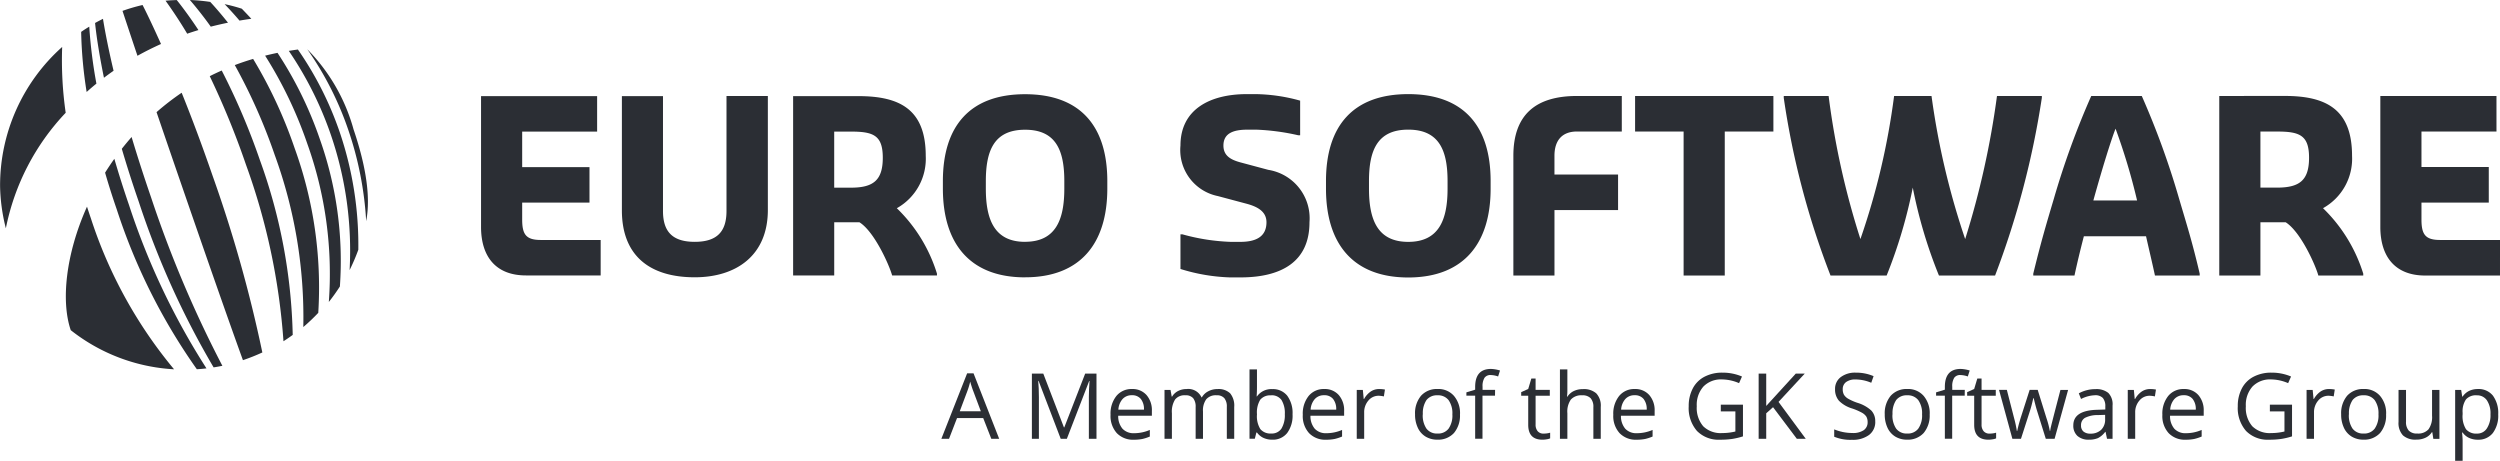
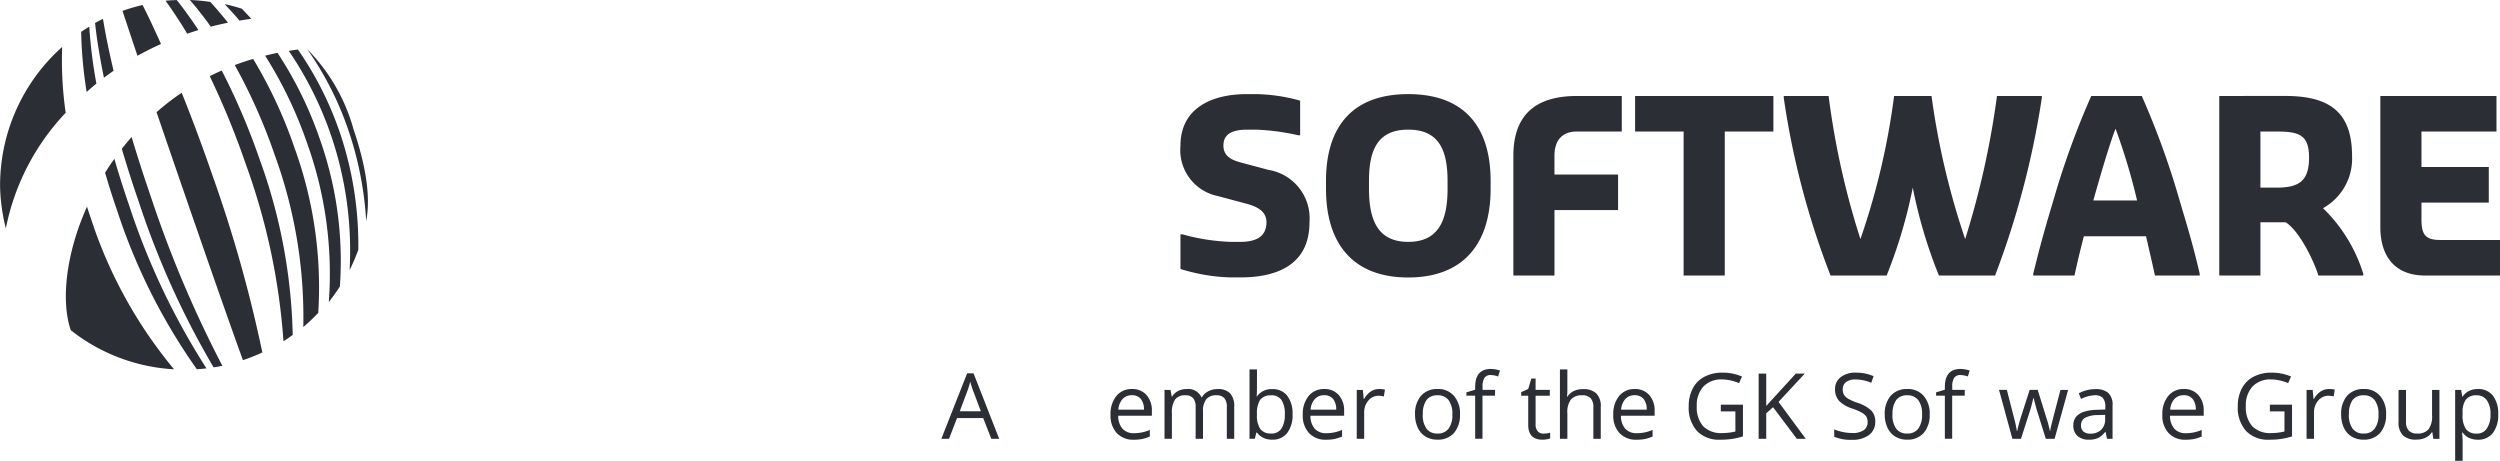
<svg xmlns="http://www.w3.org/2000/svg" width="159.715" height="29.438" viewBox="0 0 159.715 29.438">
  <defs>
    <style>.a{fill:#2b2e34;}</style>
  </defs>
  <g transform="translate(-1355.042 -2949.864)">
    <g transform="translate(1355.042 2952.864)">
      <path class="a" d="M3.9,7.352c-.085-.247-.168-.5-.247-.743C2.292,9.645,1.985,12.652,2.615,14.5a11.681,11.681,0,0,0,6.6,2.5A29.111,29.111,0,0,1,3.9,7.352M2.067-3.593A11.853,11.853,0,0,0-1.9,5.292a11.651,11.651,0,0,0,.369,2.7A14.959,14.959,0,0,1,2.292.611a23.506,23.506,0,0,1-.225-4.2" transform="translate(1.905 3.593)" />
    </g>
    <g transform="translate(1360.227 2949.864)">
      <path class="a" d="M6.3.974C5.967.554,5.51.011,5.166-.354a12.191,12.191,0,0,0-1.3-.122C4.273-.007,4.8.66,5.2,1.227c.359-.091.728-.177,1.1-.253M-1.685.727c-.171.085-.338.171-.506.265.1.99.314,2.26.567,3.5.2-.152.405-.3.615-.448-.28-1.176-.527-2.382-.676-3.314m6.1.719C3.987.794,3.454.057,3.027-.473c-.241.009-.478.021-.716.043.42.582.953,1.38,1.383,2.108.235-.082.472-.158.716-.232m9.9,6.3a11.735,11.735,0,0,0-2.946-5.078A20.443,20.443,0,0,1,13.978,7.8a21.852,21.852,0,0,1,1.151,5.852c.119-.667.387-2.373-.822-5.906M5.9,4.029c-.262.116-.518.235-.765.362a51.766,51.766,0,0,1,2.315,5.657A41.493,41.493,0,0,1,9.845,21.325c.2-.128.4-.265.591-.405a34.891,34.891,0,0,0-2.1-11.176A43.253,43.253,0,0,0,5.9,4.029M2.022,2.336C1.623,1.452,1.2.538.843-.156A11.472,11.472,0,0,0-.439.219c.265.8.612,1.846.956,2.869q.717-.4,1.5-.752m5.885.953c-.4.119-.789.25-1.167.393A35.915,35.915,0,0,1,9.284,9.418a30.247,30.247,0,0,1,1.828,11,12.245,12.245,0,0,0,.956-.908A26.111,26.111,0,0,0,10.554,8.979a29.4,29.4,0,0,0-2.647-5.69m2.854-.6c-.192.024-.387.055-.576.085a22.52,22.52,0,0,1,2.7,5.4,22.808,22.808,0,0,1,1.185,8.605,12.233,12.233,0,0,0,.557-1.3,22.418,22.418,0,0,0-1.185-7.5,21.4,21.4,0,0,0-2.681-5.3M-.96,9.67c-.207.292-.405.588-.591.886.222.768.469,1.55.743,2.339A37.953,37.953,0,0,0,4.31,23.113c.207-.012.411-.03.615-.055A45.431,45.431,0,0,1-.022,12.625c-.344-1-.658-1.992-.938-2.955M-3.08,1.565A27.505,27.505,0,0,0-2.73,5.4c.2-.18.408-.359.624-.533a31.206,31.206,0,0,1-.457-3.64c-.177.107-.35.216-.518.335M3.341,5.449a16.377,16.377,0,0,0-1.605,1.24c.509,1.493,1.06,3.1,1.636,4.767C4.91,15.915,6.3,19.9,7.255,22.534a12.5,12.5,0,0,0,1.24-.493A86.417,86.417,0,0,0,5.327,10.782C4.672,8.882,4,7.081,3.341,5.449m-3.2,2.83c-.216.247-.426.5-.624.752C-.162,10.124.2,11.257.6,12.412A54.072,54.072,0,0,0,5.382,22.994c.189-.027.375-.064.56-.1A73.015,73.015,0,0,1,1.389,12.141C.932,10.813.514,9.518.143,8.278M9.464,2.9c-.268.055-.533.116-.792.18A26.619,26.619,0,0,1,11.365,8.7a24.658,24.658,0,0,1,1.377,10.116,12.118,12.118,0,0,0,.707-.99,23.246,23.246,0,0,0-1.276-9.4A24.4,24.4,0,0,0,9.464,2.9M7.791.724C7.673.59,7.307.209,7.185.081a10.106,10.106,0,0,0-1.1-.292c.262.271.7.749.95,1.051.25-.043.5-.082.758-.116" transform="translate(3.08 0.476)" />
    </g>
    <g transform="translate(1385.774 2955.883)">
-       <path class="a" d="M23.346,6.335c-1.968,0-2.507-1.432-2.507-3.4V2.457c0-1.971.539-3.284,2.507-3.284S25.853.486,25.853,2.457v.475c0,1.971-.536,3.4-2.507,3.4m0,2.269c3.521,0,5.254-2.151,5.254-5.672V2.457c0-3.521-1.733-5.553-5.254-5.553s-5.251,2.032-5.251,5.553v.475c0,3.521,1.73,5.672,5.251,5.672M11.152,2.874V-.708h1.075c1.432,0,2.029.241,2.029,1.672s-.6,1.91-2.029,1.91ZM8.527,8.485h2.626v-3.4h1.611c.956.594,1.91,2.745,2.09,3.4h2.863V8.366a9.849,9.849,0,0,0-2.565-4.179A3.622,3.622,0,0,0,17,.843c0-2.982-1.675-3.817-4.3-3.817H8.527ZM2.243,8.6c2.626,0,4.67-1.374,4.67-4.3v-7.28H4.271V4.367c0,1.31-.6,1.968-2.029,1.968S.214,5.677.214,4.367V-2.974H-2.412v7.3C-2.412,7.23-.621,8.6,2.243,8.6M-8.544,8.485h4.776V6.216h-3.82c-.956,0-1.194-.359-1.194-1.313V3.828h4.3V1.561h-4.3V-.708h4.788V-2.974H-11.41V5.381c0,1.91.956,3.1,2.866,3.1" transform="translate(11.41 3.096)" />
-     </g>
+       </g>
    <g transform="translate(1430.457 2955.877)">
      <path class="a" d="M17.013.08c-2.629,0-4.06,1.194-4.06,3.823v7.649h2.626V7.369h4.063V5.1H15.578V3.9c0-.969.478-1.55,1.435-1.55H19.88V.08Zm3.716,0V2.352h3.1v9.2h2.629v-9.2h3.107V.08Zm23.12,0a54.459,54.459,0,0,1-2.032,9.141A48.854,48.854,0,0,1,39.667.08H37.276a45.738,45.738,0,0,1-2.151,9.141A50.779,50.779,0,0,1,33.093.08H30.227V.2a51.837,51.837,0,0,0,2.988,11.35H36.8A31.52,31.52,0,0,0,38.47,5.934a30.279,30.279,0,0,0,1.672,5.617h3.585A54.918,54.918,0,0,0,46.715.2V.08Zm7.576,2.09A39.693,39.693,0,0,1,52.8,6.757H50.005c.554-2,1.133-3.872,1.419-4.587M49.871.08A51.9,51.9,0,0,0,47.48,6.653C47,8.265,46.661,9.4,46.167,11.433v.119H48.8c.149-.7.359-1.584.6-2.51h3.972c.21.926.42,1.809.57,2.51H56.8v-.119c-.475-2.035-.838-3.168-1.313-4.779A51.9,51.9,0,0,0,53.1.08ZM60.679,2.352h1.072c1.435,0,2.035.238,2.035,1.672s-.6,1.91-2.035,1.91H60.679ZM58.05.08V11.551h2.629V8.146H62.29c.956.6,1.913,2.748,2.09,3.406h2.869v-.119a9.9,9.9,0,0,0-2.571-4.185A3.615,3.615,0,0,0,66.533,3.9c0-2.985-1.675-3.823-4.3-3.823Zm10.29,0V8.444c0,1.91.953,3.107,2.866,3.107h4.779V9.279H72.162c-.956,0-1.194-.359-1.194-1.313V6.891h4.3V4.618h-4.3V2.352H75.76V.08ZM-4.075-.039c-2.33,0-4.24.956-4.24,3.287A3,3,0,0,0-5.927,6.474l1.791.478c.688.18,1.316.478,1.316,1.194C-2.82,9.1-3.536,9.4-4.492,9.4h-.6A13.038,13.038,0,0,1-8.184,8.92h-.131v2.211a11.767,11.767,0,0,0,3.153.539h.768c2.519-.024,4.322-.99,4.322-3.524A3.135,3.135,0,0,0-2.7,4.8L-4.492,4.32c-.6-.164-1.078-.417-1.078-1.072,0-.838.719-1.017,1.557-1.017h.536A14.309,14.309,0,0,1-.791,2.59h.122V.378A11.08,11.08,0,0,0-3.478-.039ZM3.729,6V5.514c0-1.968.539-3.284,2.507-3.284S8.749,3.546,8.749,5.514V6c0,1.971-.539,3.4-2.513,3.4S3.729,7.966,3.729,6M.982,5.514V6c0,3.494,1.7,5.638,5.166,5.675h.18C9.794,11.634,11.5,9.489,11.5,6V5.514c0-3.521-1.733-5.553-5.261-5.553S.982,1.993.982,5.514" transform="translate(8.315 0.039)" />
    </g>
    <g transform="translate(1415.181 2973.713)">
      <path class="a" d="M2.144,2.811,1.626,1.486H-.046L-.558,2.811h-.49L.6-1.374h.408L2.647,2.811Zm-.67-1.761L.99-.241C.926-.405.862-.606.795-.844a4.789,4.789,0,0,1-.18.6L.128,1.051Z" transform="translate(1.048 1.374)" />
    </g>
    <g transform="translate(1420.965 2973.731)">
-       <path class="a" d="M1.238,2.8-.176-.9H-.2c.027.292.043.643.043,1.045V2.8H-.605V-1.368H.123L1.442,2.068h.024L2.8-1.368h.722V2.8H3.035V.115c0-.308.015-.643.043-1.005H3.053L1.628,2.8Z" transform="translate(0.605 1.368)" />
-     </g>
+       </g>
    <g transform="translate(1425.99 2974.718)">
      <path class="a" d="M1,2.175A1.43,1.43,0,0,1-.091,1.752,1.635,1.635,0,0,1-.49.582a1.8,1.8,0,0,1,.372-1.2,1.238,1.238,0,0,1,1-.445,1.176,1.176,0,0,1,.929.387A1.473,1.473,0,0,1,2.151.341v.3H0a1.236,1.236,0,0,0,.277.835.966.966,0,0,0,.743.283,2.522,2.522,0,0,0,1-.21v.423a2.867,2.867,0,0,1-.475.155A2.738,2.738,0,0,1,1,2.175M.875-.667a.772.772,0,0,0-.6.247A1.122,1.122,0,0,0,.01.256H1.645a1.034,1.034,0,0,0-.2-.685.7.7,0,0,0-.57-.238" transform="translate(0.49 1.063)" />
    </g>
    <g transform="translate(1429.438 2974.719)">
      <path class="a" d="M2.674,2.136V.1a.843.843,0,0,0-.158-.56.62.62,0,0,0-.5-.186.8.8,0,0,0-.655.253,1.21,1.21,0,0,0-.21.78V2.136H.682V.1a.86.86,0,0,0-.158-.56.622.622,0,0,0-.5-.186.772.772,0,0,0-.652.265A1.452,1.452,0,0,0-.835.5V2.136h-.472V-.989h.384l.076.429h.024A.927.927,0,0,1-.445-.916,1.152,1.152,0,0,1,.1-1.044a.926.926,0,0,1,.956.53h.024A.975.975,0,0,1,1.486-.9a1.226,1.226,0,0,1,.6-.143,1.069,1.069,0,0,1,.8.271A1.231,1.231,0,0,1,3.146.1V2.136Z" transform="translate(1.307 1.044)" />
    </g>
    <g transform="translate(1434.868 2973.462)">
      <path class="a" d="M.976.847a1.163,1.163,0,0,1,.956.42,1.855,1.855,0,0,1,.341,1.191,1.858,1.858,0,0,1-.344,1.194,1.16,1.16,0,0,1-.953.426,1.331,1.331,0,0,1-.557-.113A1.054,1.054,0,0,1,0,3.619H-.038l-.1.4H-.477V-.414H0V.664c0,.241-.006.457-.021.649H0A1.124,1.124,0,0,1,.976.847m-.067.4a.826.826,0,0,0-.7.277A1.572,1.572,0,0,0,0,2.458,1.562,1.562,0,0,0,.214,3.4a.834.834,0,0,0,.7.283.735.735,0,0,0,.652-.317,1.661,1.661,0,0,0,.213-.914,1.594,1.594,0,0,0-.213-.911.765.765,0,0,0-.661-.3" transform="translate(0.477 0.414)" />
    </g>
    <g transform="translate(1438.272 2974.718)">
      <path class="a" d="M1,2.175A1.43,1.43,0,0,1-.091,1.752,1.622,1.622,0,0,1-.49.582a1.8,1.8,0,0,1,.372-1.2,1.234,1.234,0,0,1,1-.445,1.176,1.176,0,0,1,.929.387A1.473,1.473,0,0,1,2.151.341v.3H0a1.236,1.236,0,0,0,.277.835.966.966,0,0,0,.743.283,2.522,2.522,0,0,0,1-.21v.423a2.867,2.867,0,0,1-.475.155A2.738,2.738,0,0,1,1,2.175M.875-.667a.772.772,0,0,0-.6.247A1.122,1.122,0,0,0,.01.256H1.645a1.034,1.034,0,0,0-.2-.685.7.7,0,0,0-.57-.238" transform="translate(0.49 1.063)" />
    </g>
    <g transform="translate(1441.719 2974.718)">
      <path class="a" d="M.958,0a1.991,1.991,0,0,1,.375.034L1.265.472A1.677,1.677,0,0,0,.924.429.837.837,0,0,0,.275.737,1.129,1.129,0,0,0,.007,1.5V3.18H-.468V.058h.39l.055.579H0A1.383,1.383,0,0,1,.418.164.952.952,0,0,1,.958,0" transform="translate(0.468)" />
    </g>
    <g transform="translate(1445.445 2974.716)">
      <path class="a" d="M1.927,1.086a1.731,1.731,0,0,1-.384,1.194,1.368,1.368,0,0,1-1.063.426,1.421,1.421,0,0,1-.746-.195,1.288,1.288,0,0,1-.5-.564,1.963,1.963,0,0,1-.177-.862A1.737,1.737,0,0,1-.561-.1,1.357,1.357,0,0,1,.5-.531a1.313,1.313,0,0,1,1.042.439,1.7,1.7,0,0,1,.387,1.179m-2.379,0A1.483,1.483,0,0,0-.214,2a.832.832,0,0,0,.7.314A.841.841,0,0,0,1.2,2a1.466,1.466,0,0,0,.241-.914A1.449,1.449,0,0,0,1.2.182a.846.846,0,0,0-.71-.311.843.843,0,0,0-.7.3,1.492,1.492,0,0,0-.235.911" transform="translate(0.942 0.531)" />
    </g>
    <g transform="translate(1448.724 2973.434)">
      <path class="a" d="M1.228,1.148h-.8V3.9H-.04V1.148H-.6V.935L-.04.764V.59Q-.04-.561.966-.561a2.161,2.161,0,0,1,.582.1l-.122.381A1.506,1.506,0,0,0,.957-.171a.452.452,0,0,0-.4.177A1,1,0,0,0,.433.578v.2h.8Z" transform="translate(0.6 0.561)" />
    </g>
    <g transform="translate(1452.225 2974.05)">
      <path class="a" d="M.956,2.361A1.61,1.61,0,0,0,1.2,2.343a1.221,1.221,0,0,0,.183-.04v.362a.8.8,0,0,1-.225.061,1.481,1.481,0,0,1-.268.024q-.909,0-.908-.953V-.06H-.467V-.289l.448-.2.2-.667H.453v.725h.908V-.06H.453V1.776a.634.634,0,0,0,.134.433.473.473,0,0,0,.369.152" transform="translate(0.467 1.154)" />
    </g>
    <g transform="translate(1454.698 2973.463)">
      <path class="a" d="M1.436,2.979V.96A.825.825,0,0,0,1.263.387.712.712,0,0,0,.717.2.888.888,0,0,0,0,.469a1.342,1.342,0,0,0-.225.877V2.979H-.7V-1.456h.475V-.113a2.9,2.9,0,0,1-.024.4h.027a.987.987,0,0,1,.4-.356A1.3,1.3,0,0,1,.763-.195a1.192,1.192,0,0,1,.859.271,1.144,1.144,0,0,1,.286.865V2.979Z" transform="translate(0.702 1.456)" />
    </g>
    <g transform="translate(1458.109 2974.718)">
      <path class="a" d="M1,2.175A1.43,1.43,0,0,1-.091,1.752,1.622,1.622,0,0,1-.49.582a1.8,1.8,0,0,1,.372-1.2,1.234,1.234,0,0,1,1-.445,1.176,1.176,0,0,1,.929.387A1.473,1.473,0,0,1,2.151.341v.3H0a1.236,1.236,0,0,0,.277.835.966.966,0,0,0,.743.283,2.522,2.522,0,0,0,1-.21v.423a2.867,2.867,0,0,1-.475.155A2.738,2.738,0,0,1,1,2.175M.875-.667a.772.772,0,0,0-.6.247A1.122,1.122,0,0,0,.01.256H1.645a1.034,1.034,0,0,0-.2-.685.7.7,0,0,0-.57-.238" transform="translate(0.49 1.063)" />
    </g>
    <g transform="translate(1462.927 2973.671)">
      <path class="a" d="M1.377,1.373H2.793V3.4a4.608,4.608,0,0,1-.673.161,5.076,5.076,0,0,1-.792.052,1.926,1.926,0,0,1-1.474-.56A2.224,2.224,0,0,1-.673,1.473,2.391,2.391,0,0,1-.411.334,1.755,1.755,0,0,1,.338-.412,2.419,2.419,0,0,1,1.487-.671a3.121,3.121,0,0,1,1.243.247L2.544,0A2.815,2.815,0,0,0,1.456-.238,1.561,1.561,0,0,0,.268.215,1.754,1.754,0,0,0-.158,1.473,1.8,1.8,0,0,0,.253,2.753a1.587,1.587,0,0,0,1.209.436,3.56,3.56,0,0,0,.847-.1V1.805H1.377Z" transform="translate(0.673 0.671)" />
    </g>
    <g transform="translate(1467.395 2973.731)">
      <path class="a" d="M1.594,0-.295,2.068V0H-.779V4.167h.484V2.537l.436-.39,1.52,2.02h.57L.491,1.809,2.167,0Z" transform="translate(0.779)" />
    </g>
    <path class="a" d="M1.762,2.1a1.031,1.031,0,0,1-.4.859,1.738,1.738,0,0,1-1.084.308A2.7,2.7,0,0,1-.861,3.07V2.6a3.183,3.183,0,0,0,.56.171,3.079,3.079,0,0,0,.6.061,1.22,1.22,0,0,0,.731-.183.606.606,0,0,0,.244-.512.7.7,0,0,0-.085-.356.817.817,0,0,0-.292-.253,3.846,3.846,0,0,0-.618-.265A1.982,1.982,0,0,1-.556.773,1.086,1.086,0,0,1-.806.03.925.925,0,0,1-.444-.738a1.509,1.509,0,0,1,.956-.286A2.813,2.813,0,0,1,1.655-.8l-.149.423A2.556,2.556,0,0,0,.5-.588a.969.969,0,0,0-.6.164.546.546,0,0,0-.216.46A.714.714,0,0,0-.237.389.771.771,0,0,0,.032.642,3.3,3.3,0,0,0,.613.9a2.286,2.286,0,0,1,.9.5.978.978,0,0,1,.247.695" transform="translate(1473.083 2974.695)" />
    <path class="a" d="M1.927,1.086a1.731,1.731,0,0,1-.384,1.194,1.368,1.368,0,0,1-1.063.426,1.421,1.421,0,0,1-.746-.195,1.288,1.288,0,0,1-.5-.564,1.963,1.963,0,0,1-.177-.862A1.737,1.737,0,0,1-.561-.1,1.357,1.357,0,0,1,.5-.531a1.313,1.313,0,0,1,1.042.439,1.7,1.7,0,0,1,.387,1.179m-2.379,0A1.483,1.483,0,0,0-.214,2a.832.832,0,0,0,.7.314A.841.841,0,0,0,1.2,2a1.466,1.466,0,0,0,.241-.914A1.449,1.449,0,0,0,1.2.182a.846.846,0,0,0-.71-.311.843.843,0,0,0-.7.3,1.492,1.492,0,0,0-.235.911" transform="translate(1476.394 2975.247)" />
    <path class="a" d="M1.228,1.148h-.8V3.9H-.04V1.148H-.6V.935L-.04.764V.59Q-.04-.561.966-.561a2.161,2.161,0,0,1,.582.1l-.122.381A1.506,1.506,0,0,0,.957-.171a.452.452,0,0,0-.4.177A1,1,0,0,0,.433.578v.2h.8Z" transform="translate(1479.331 2973.995)" />
-     <path class="a" d="M.956,2.361A1.61,1.61,0,0,0,1.2,2.343a1.221,1.221,0,0,0,.183-.04v.362a.8.8,0,0,1-.225.061,1.481,1.481,0,0,1-.268.024q-.909,0-.908-.953V-.06H-.467V-.289l.448-.2.2-.667H.453v.725h.908V-.06H.453V1.776a.634.634,0,0,0,.134.433.473.473,0,0,0,.369.152" transform="translate(1481.183 2975.204)" />
    <path class="a" d="M2.007,2.1,1.435.266C1.4.156,1.331-.1,1.233-.5H1.209q-.114.5-.2.768L.42,2.1H-.128L-.981-1.026h.5c.2.786.356,1.383.46,1.794A7.3,7.3,0,0,1,.158,1.6H.18q.032-.16.1-.42C.329,1.006.368.869.4.768L.975-1.026h.515L2.047.768a5.765,5.765,0,0,1,.216.822h.024a2.541,2.541,0,0,1,.061-.314q.05-.215.594-2.3h.49L2.568,2.1Z" transform="translate(1483.733 2975.799)" />
    <path class="a" d="M1.447,2.132l-.094-.445H1.331a1.355,1.355,0,0,1-.466.4,1.473,1.473,0,0,1-.582.1,1.054,1.054,0,0,1-.728-.241A.877.877,0,0,1-.707,1.27C-.707.636-.2.307.8.277L1.337.259V.067a.809.809,0,0,0-.158-.545A.656.656,0,0,0,.673-.652a2.08,2.08,0,0,0-.886.238L-.357-.774a2.185,2.185,0,0,1,.506-.2A2.122,2.122,0,0,1,.7-1.042,1.2,1.2,0,0,1,1.529-.8,1.031,1.031,0,0,1,1.8,0V2.132ZM.377,1.8a.96.96,0,0,0,.695-.244A.9.9,0,0,0,1.325.877V.6L.85.615A1.749,1.749,0,0,0,.036.792a.532.532,0,0,0-.25.481.492.492,0,0,0,.155.393A.653.653,0,0,0,.377,1.8" transform="translate(1488.205 2975.767)" />
-     <path class="a" d="M.958,0a1.991,1.991,0,0,1,.375.034L1.265.472A1.677,1.677,0,0,0,.924.429.837.837,0,0,0,.275.737,1.129,1.129,0,0,0,.007,1.5V3.18H-.468V.058h.39l.055.579H0A1.383,1.383,0,0,1,.418.164.952.952,0,0,1,.958,0" transform="translate(1491.444 2974.718)" />
    <path class="a" d="M1,2.175A1.43,1.43,0,0,1-.091,1.752,1.622,1.622,0,0,1-.49.582a1.8,1.8,0,0,1,.372-1.2,1.238,1.238,0,0,1,1-.445,1.176,1.176,0,0,1,.929.387A1.473,1.473,0,0,1,2.151.341v.3H0a1.236,1.236,0,0,0,.277.835.966.966,0,0,0,.743.283,2.522,2.522,0,0,0,1-.21v.423a2.867,2.867,0,0,1-.475.155A2.738,2.738,0,0,1,1,2.175M.875-.667a.772.772,0,0,0-.6.247A1.122,1.122,0,0,0,.01.256H1.645a1.034,1.034,0,0,0-.2-.685.7.7,0,0,0-.57-.238" transform="translate(1493.677 2975.781)" />
    <path class="a" d="M1.377,1.373H2.793V3.4a4.608,4.608,0,0,1-.673.161,5.076,5.076,0,0,1-.792.052,1.926,1.926,0,0,1-1.474-.56A2.224,2.224,0,0,1-.673,1.473,2.391,2.391,0,0,1-.411.334,1.755,1.755,0,0,1,.338-.412,2.419,2.419,0,0,1,1.487-.671a3.121,3.121,0,0,1,1.243.247L2.544,0A2.815,2.815,0,0,0,1.456-.238,1.561,1.561,0,0,0,.268.215,1.754,1.754,0,0,0-.158,1.473,1.8,1.8,0,0,0,.253,2.753a1.587,1.587,0,0,0,1.209.436,3.56,3.56,0,0,0,.847-.1V1.805H1.377Z" transform="translate(1498.678 2974.342)" />
    <path class="a" d="M.958,0a1.991,1.991,0,0,1,.375.034L1.265.472A1.677,1.677,0,0,0,.924.429.837.837,0,0,0,.275.737,1.129,1.129,0,0,0,.007,1.5V3.18H-.468V.058h.39l.055.579H0A1.383,1.383,0,0,1,.418.164.952.952,0,0,1,.958,0" transform="translate(1502.868 2974.718)" />
    <path class="a" d="M1.927,1.086a1.731,1.731,0,0,1-.384,1.194,1.368,1.368,0,0,1-1.063.426,1.421,1.421,0,0,1-.746-.195,1.288,1.288,0,0,1-.5-.564,1.963,1.963,0,0,1-.177-.862A1.737,1.737,0,0,1-.561-.1,1.357,1.357,0,0,1,.5-.531a1.313,1.313,0,0,1,1.042.439,1.7,1.7,0,0,1,.387,1.179m-2.379,0A1.483,1.483,0,0,0-.214,2a.832.832,0,0,0,.7.314A.841.841,0,0,0,1.2,2a1.466,1.466,0,0,0,.241-.914A1.449,1.449,0,0,0,1.2.182a.846.846,0,0,0-.71-.311.843.843,0,0,0-.7.3,1.492,1.492,0,0,0-.235.911" transform="translate(1505.552 2975.247)" />
    <path class="a" d="M.321,0V2.026a.812.812,0,0,0,.174.57.7.7,0,0,0,.545.189.881.881,0,0,0,.716-.268,1.337,1.337,0,0,0,.228-.874V0h.472V3.125h-.39L2,2.7H1.972a.956.956,0,0,1-.405.353,1.335,1.335,0,0,1-.588.122,1.181,1.181,0,0,1-.853-.271,1.15,1.15,0,0,1-.283-.865V0Z" transform="translate(1508.432 2974.775)" />
    <path class="a" d="M.976,2.175a1.331,1.331,0,0,1-.557-.113A1.054,1.054,0,0,1,0,1.715H-.038A4.517,4.517,0,0,1,0,2.236V3.521H-.477V-1.005h.384l.067.426H0A1.059,1.059,0,0,1,.422-.947a1.279,1.279,0,0,1,.554-.116,1.163,1.163,0,0,1,.96.423A1.876,1.876,0,0,1,2.274.554a1.858,1.858,0,0,1-.344,1.194,1.16,1.16,0,0,1-.953.426M.909-.661A.843.843,0,0,0,.214-.4,1.353,1.353,0,0,0,0,.448V.554A1.562,1.562,0,0,0,.214,1.5a.834.834,0,0,0,.7.283.728.728,0,0,0,.634-.329,1.525,1.525,0,0,0,.232-.9,1.49,1.49,0,0,0-.232-.9A.75.75,0,0,0,.909-.661" transform="translate(1512.369 2975.781)" />
  </g>
</svg>